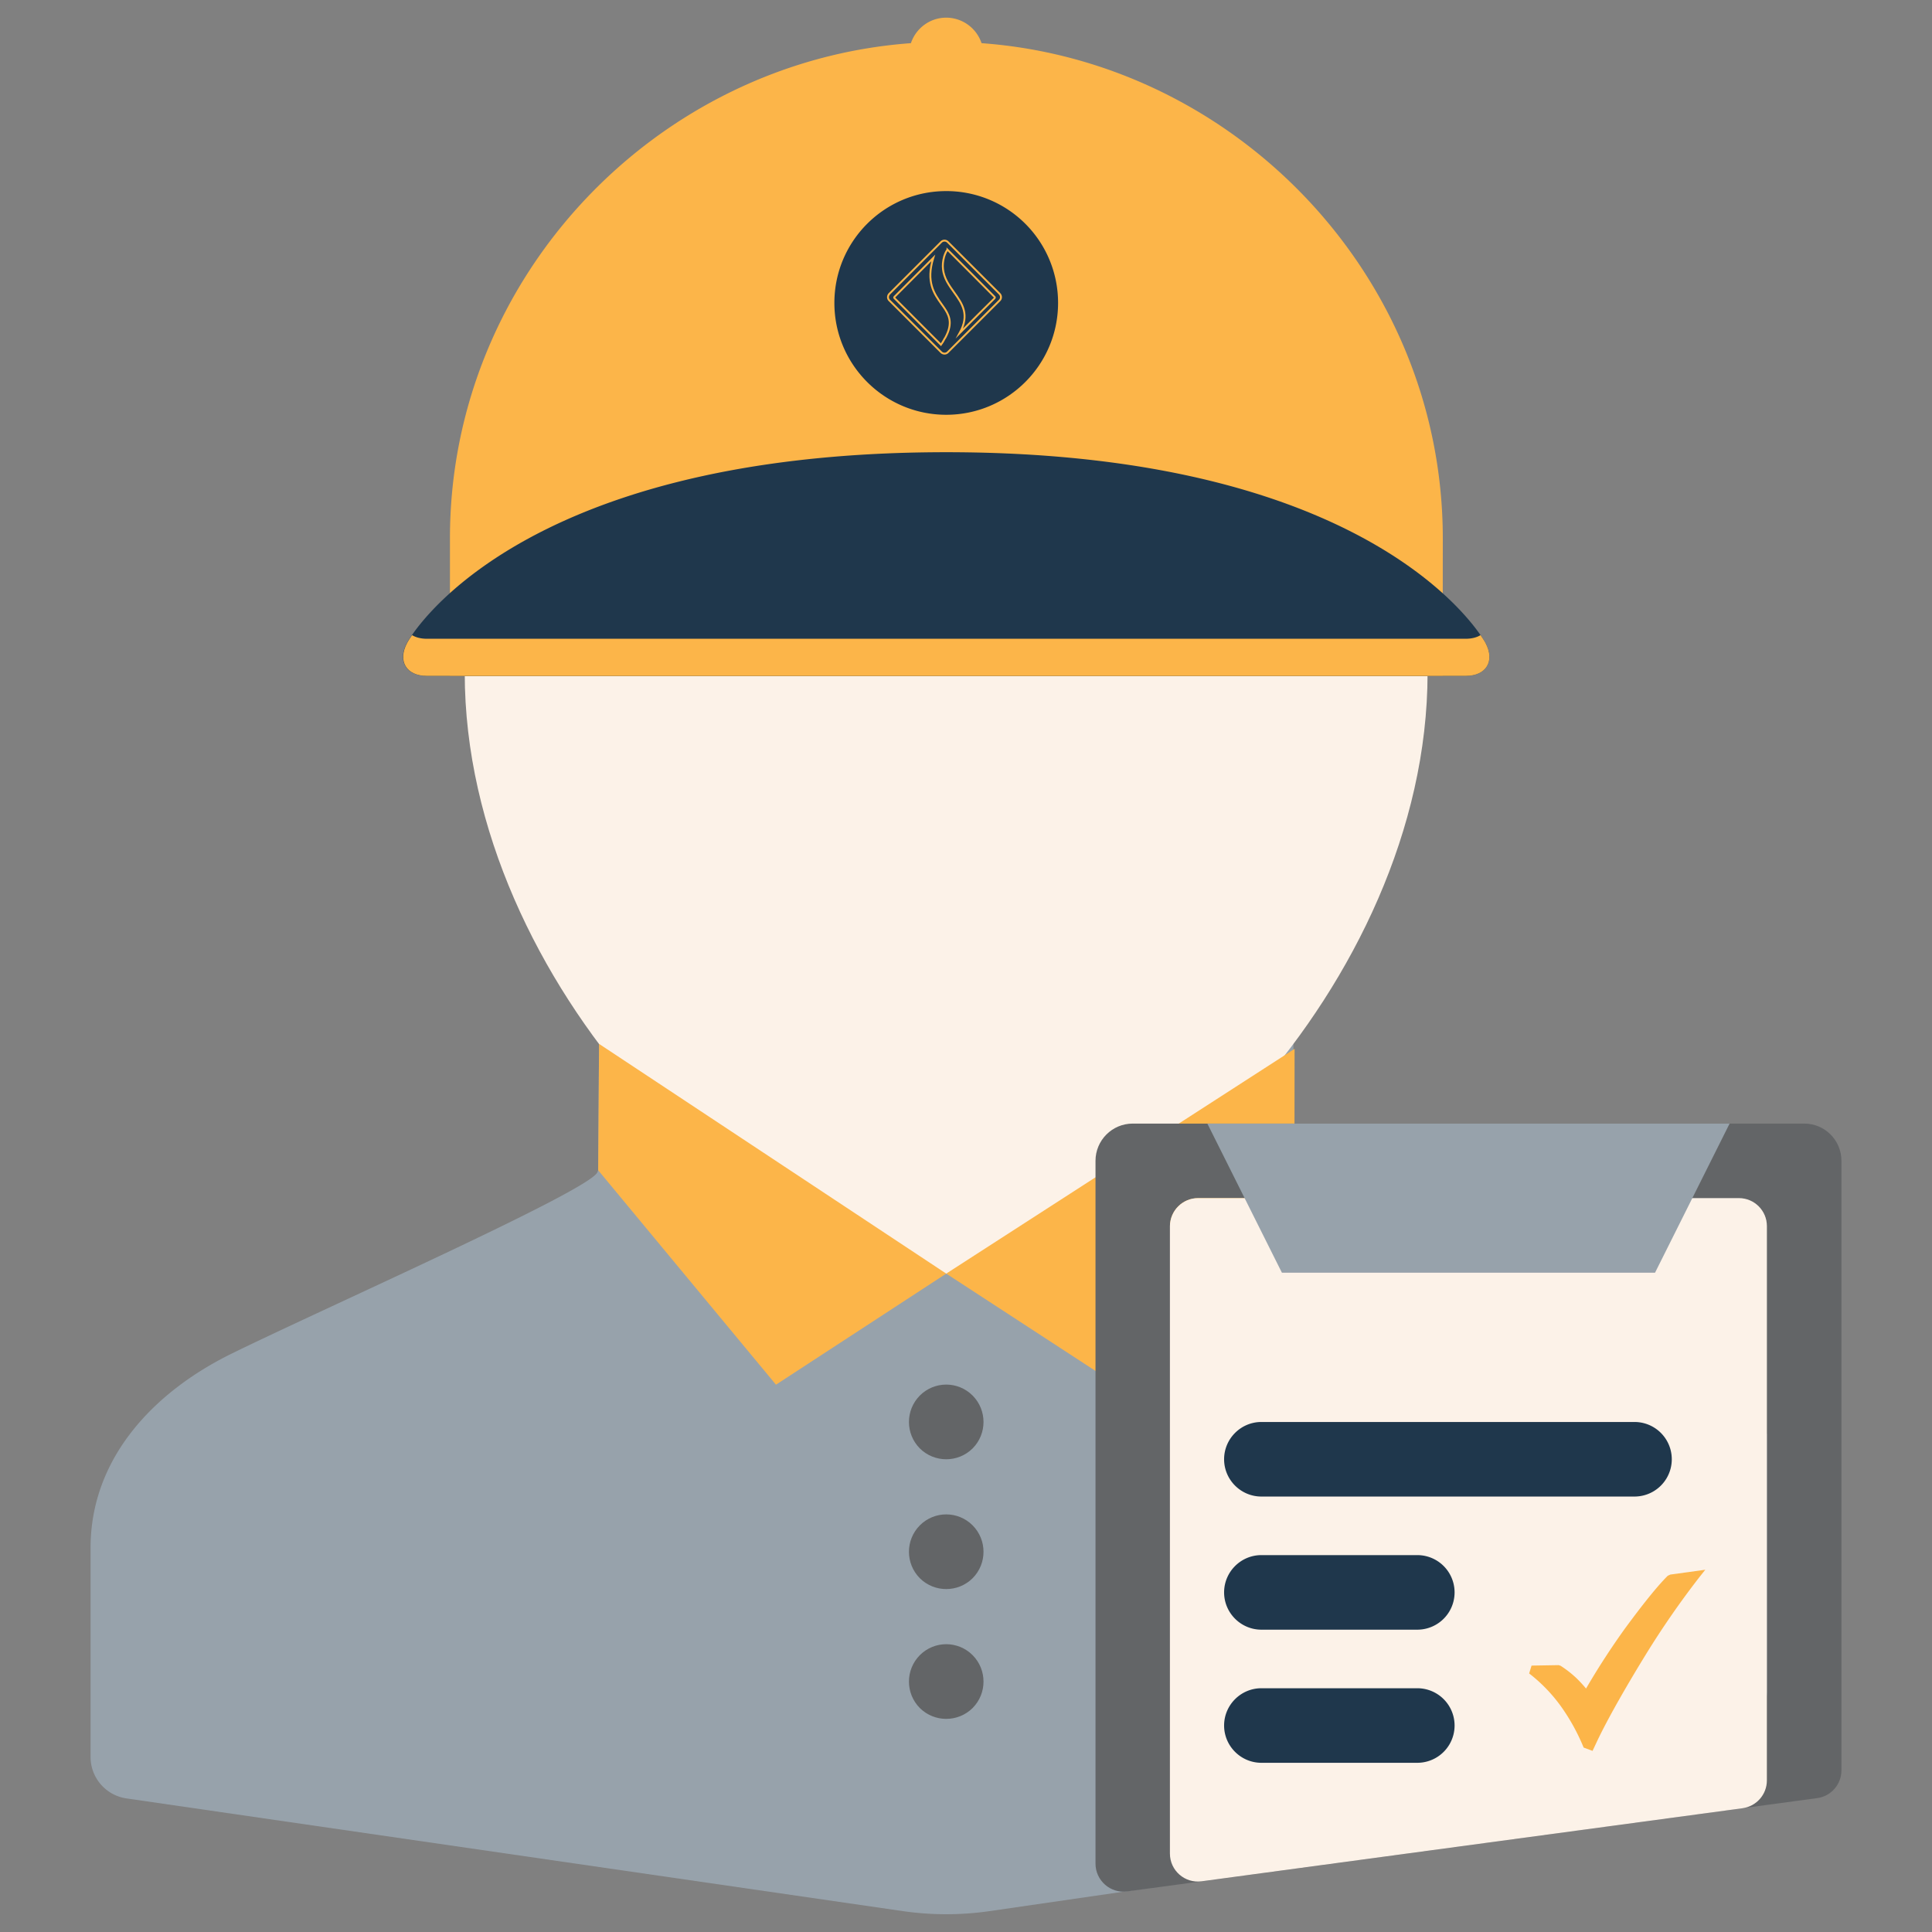
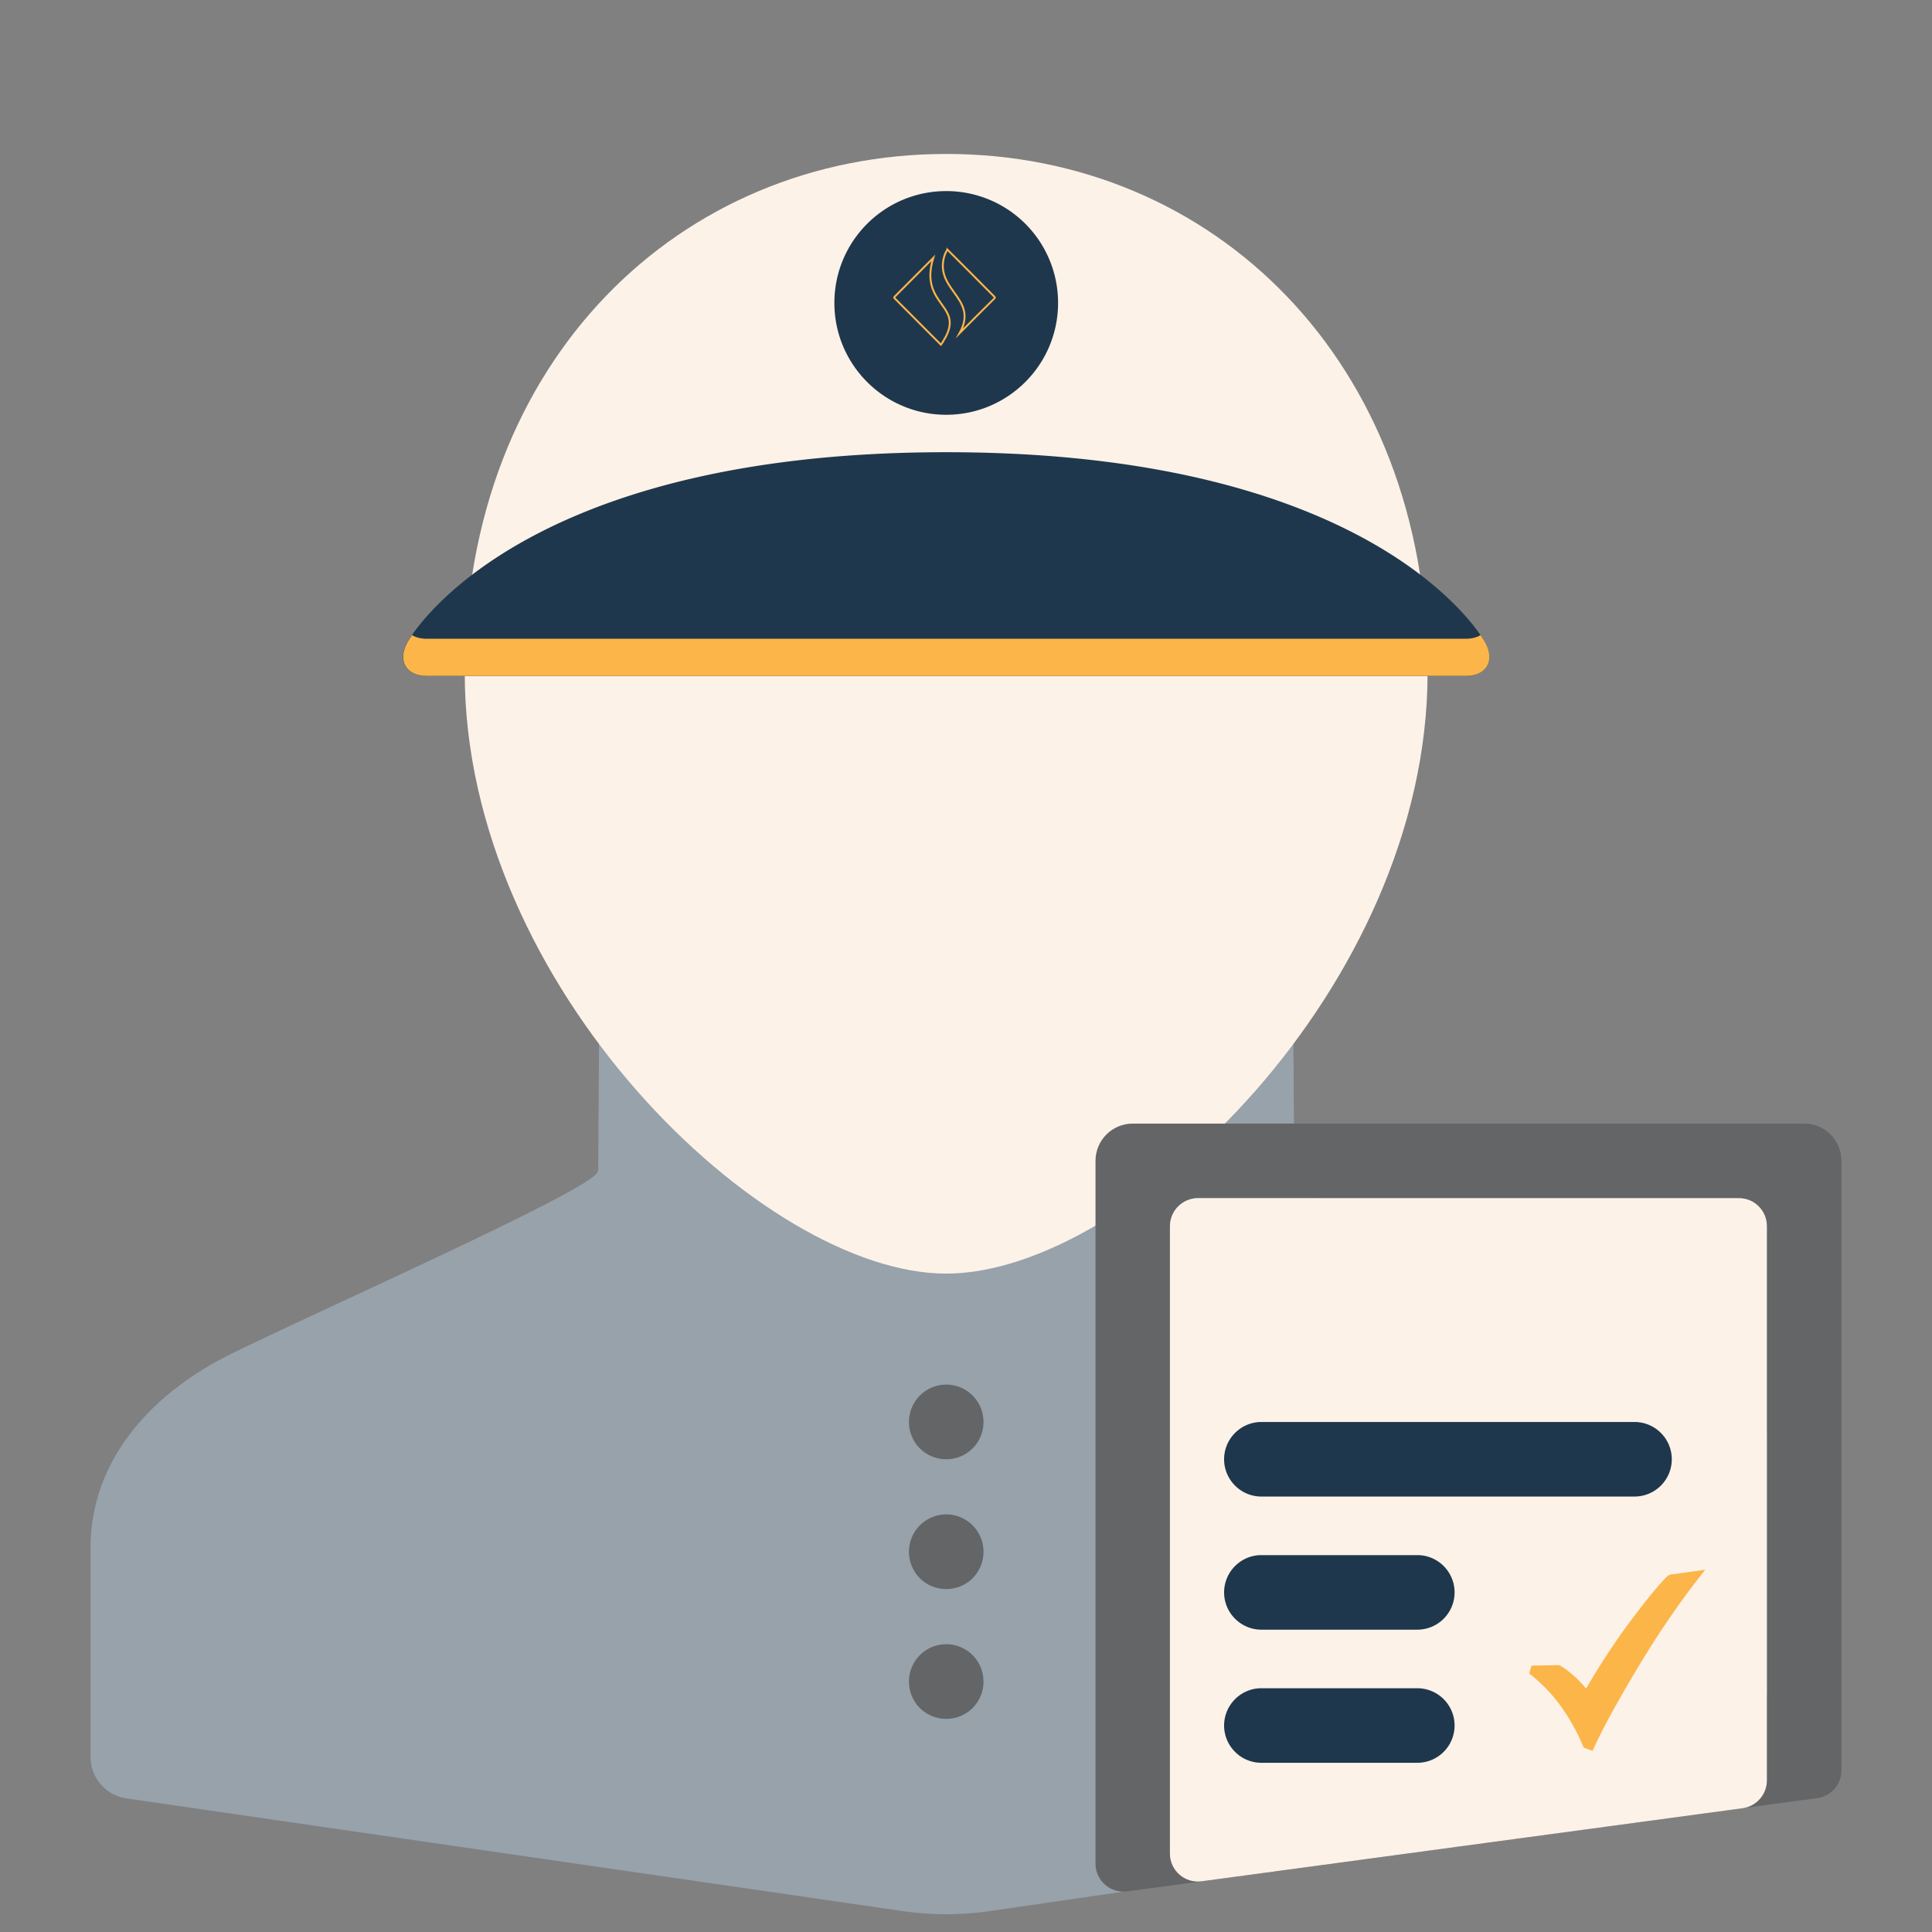
<svg xmlns="http://www.w3.org/2000/svg" xml:space="preserve" viewBox="0 0 128 128">
  <rect x="0" y="0" width="128" height="128" fill="#808080" stroke="none" />
  <path fill="#97A2AB" d="m110.04 89.68-.42-.12c-6.13-1.65-8.21-3.23-10.95-4.27-9.69-3.69-12.21-6.35-12.85-7.61-.03-.04-.04-.09-.07-.14l-.06-8.53a2.776 2.776 0 0 0-2.75-2.76l-20.24-.23-20.26.23a2.776 2.776 0 0 0-2.75 2.76l-.06 8.53c-.02.05-.04.1-.06.14-.64 1.26-18.15 9.02-24.22 12C10.06 92.28 6 96.71 6 102.55v13.85c0 1.38 1.01 2.55 2.38 2.75l51.46 7.47c1.89.27 3.81.27 5.7 0l51.46-7.47c1.37-.2 2.38-1.37 2.38-2.75v-13.85c.01-5.84-3.75-11.02-9.34-12.87z" />
-   <path fill="#FCF2E8" d="M94.58 44.59c0 20.72-19.75 39.79-31.89 39.79s-31.9-19.07-31.9-39.79S45.07 10.2 62.69 10.2c17.62-.01 31.89 13.66 31.89 34.39z" />
+   <path fill="#FCF2E8" d="M94.58 44.59c0 20.72-19.75 39.79-31.89 39.79s-31.9-19.07-31.9-39.79S45.07 10.2 62.69 10.2c17.62-.01 31.89 13.66 31.89 34.39" />
  <g fill="#FCB549">
-     <path d="M65.03 2.86a2.473 2.473 0 0 0-2.34-1.69c-1.09 0-2.01.71-2.34 1.69-16.81 1.22-30.54 15.44-30.54 32.8v9.13h65.77l.01-9.13c-.01-17.37-13.75-31.58-30.56-32.8zM39.69 69.16l-.06 8.37 11.78 14.21 11.28-7.36zM62.69 84.38l11.29 7.36 11.78-14.21.01-8.04z" />
-   </g>
+     </g>
  <g fill="#636567">
    <path d="M64.44 92.46c.96.97.96 2.53 0 3.5-.97.96-2.53.96-3.5 0-.96-.97-.96-2.53 0-3.5.97-.97 2.53-.97 3.5 0zM64.44 101.06c.96.97.96 2.53 0 3.5-.97.96-2.53.96-3.5 0-.96-.97-.96-2.53 0-3.5.97-.97 2.53-.97 3.5 0zM64.44 109.66c.96.97.96 2.53 0 3.5-.97.96-2.53.96-3.5 0-.96-.97-.96-2.53 0-3.5.97-.97 2.53-.97 3.5 0zM119.53 74.44H75.05c-1.37 0-2.47 1.11-2.47 2.47v46.56c0 1.12.99 1.99 2.1 1.84l45.71-6.18c.92-.12 1.61-.91 1.61-1.84V76.91c0-1.37-1.1-2.47-2.47-2.47zm-4.32 39.54H79.37c-1.02 0-1.85-.83-1.85-1.85v-30.9c0-1.02.83-1.85 1.85-1.85h35.84c1.02 0 1.85.83 1.85 1.85v30.89c0 1.03-.83 1.86-1.85 1.86z" />
  </g>
  <path fill="#FCF2E8" d="M79.37 79.38h35.84c1.02 0 1.85.83 1.85 1.85v36.73c0 .93-.69 1.71-1.61 1.84l-35.84 4.84c-1.11.15-2.1-.71-2.1-1.84V81.23c.01-1.02.84-1.85 1.86-1.85z" />
  <path fill="#FCB549" d="m101.47 110.35 1.79-.03.13.04c.36.23.71.5 1.03.8.23.22.45.46.66.71a49.4 49.4 0 0 1 2.61-4.02c.79-1.07 1.92-2.57 2.8-3.45l.17-.08 2.32-.32-.39.49a57.55 57.55 0 0 0-3.59 5.19c-.99 1.61-2.45 4.09-3.24 5.79l-.25.53-.59-.22c-.4-.98-.91-1.9-1.51-2.74-.6-.83-1.31-1.56-2.1-2.17l.16-.52z" />
-   <path fill="#97A2AB" d="M109.65 84.32H84.93l-4.94-9.88h34.6z" />
  <g fill="#1F374C">
    <path d="M98.42 42.6S91.7 29.96 62.69 29.96c-29 0-35.73 12.64-35.73 12.64-.64 1.2-.05 2.18 1.31 2.18H97.1c1.37 0 1.96-.98 1.32-2.18zM70.1 20.07c0 4.09-3.32 7.41-7.41 7.41s-7.41-3.32-7.41-7.41c0-4.1 3.32-7.41 7.41-7.41a7.4 7.4 0 0 1 7.41 7.41zM93.9 107.97H83.57c-1.36 0-2.47-1.11-2.47-2.47s1.11-2.47 2.47-2.47H93.9a2.469 2.469 0 1 1 0 4.94zM93.9 116.79H83.57c-1.36 0-2.47-1.11-2.47-2.47s1.11-2.47 2.47-2.47H93.9a2.469 2.469 0 1 1 0 4.94zM108.29 99.15H83.57c-1.36 0-2.47-1.11-2.47-2.47s1.11-2.47 2.47-2.47h24.72a2.469 2.469 0 1 1 0 4.94z" />
  </g>
  <path fill="#FCB549" d="M98.09 42.08c-.25.15-.58.24-.98.24H28.28c-.4 0-.73-.09-.98-.24-.23.33-.33.52-.33.52-.64 1.2-.05 2.18 1.31 2.18h68.83c1.36 0 1.95-.98 1.31-2.18 0 0-.1-.19-.33-.52z" />
  <g fill="none" stroke="#FCB549" stroke-miterlimit="10" stroke-width=".125">
    <path d="M65.9 19.75c-.02.01-2.32 2.32-2.32 2.32.68-1.23.17-1.95-.37-2.7-.16-.22-.32-.45-.46-.7-.3-.56-.36-1.07-.2-1.66.05-.17.13-.34.2-.44.01-.01.02-.02.02-.03 0 0 3.11 3.11 3.13 3.14.02.02.01.06 0 .07zM62.34 22.84l-3.07-3.08c-.03-.03-.04-.05-.01-.09l2.57-2.58c-.49 1.6.06 2.37.55 3.06.09.12.17.24.25.36.33.52.45 1.03 0 1.86-.01.01-.01.02-.02.03l-.01.01c-.1.19-.19.34-.26.43z" />
-     <path d="m66.22 19.46-3.42-3.42a.308.308 0 0 0-.45 0l-3.42 3.42c-.13.13-.13.33 0 .45l3.42 3.42c.13.13.33.13.45 0l3.42-3.42c.13-.12.13-.32 0-.45z" />
  </g>
</svg>